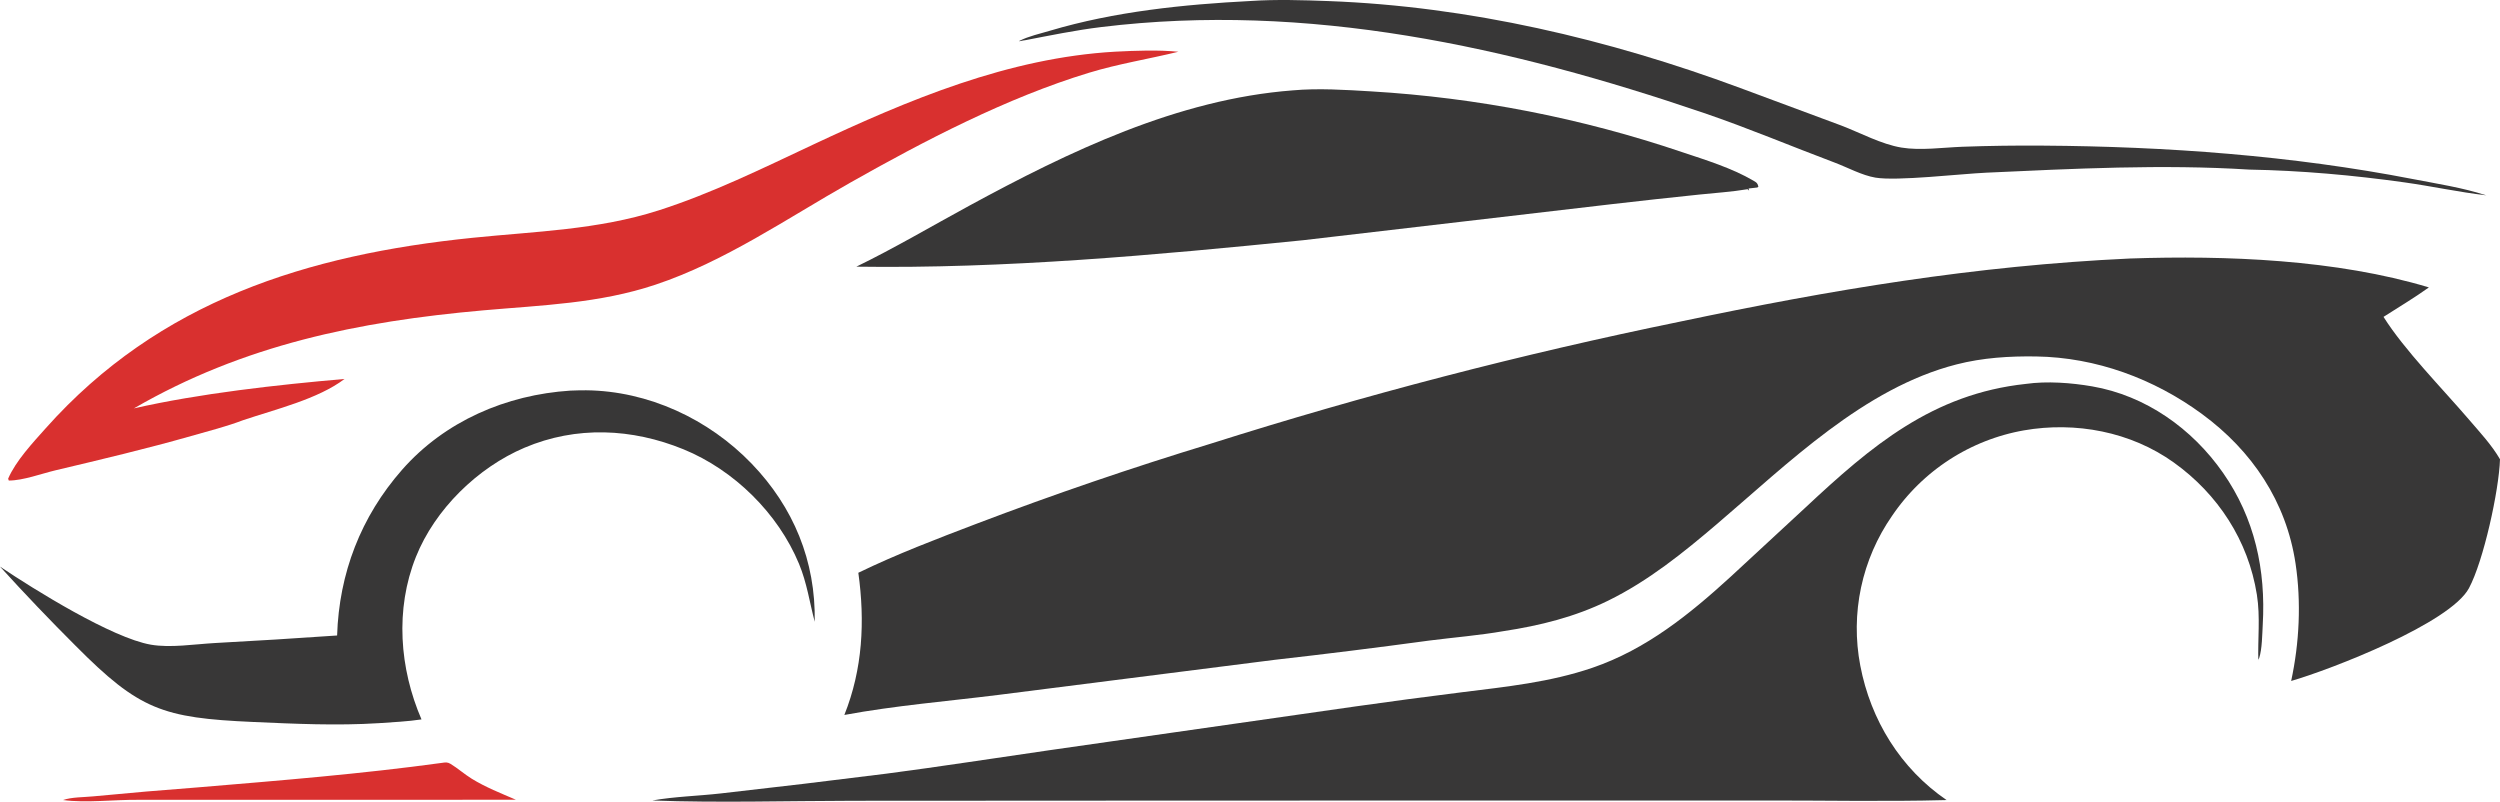
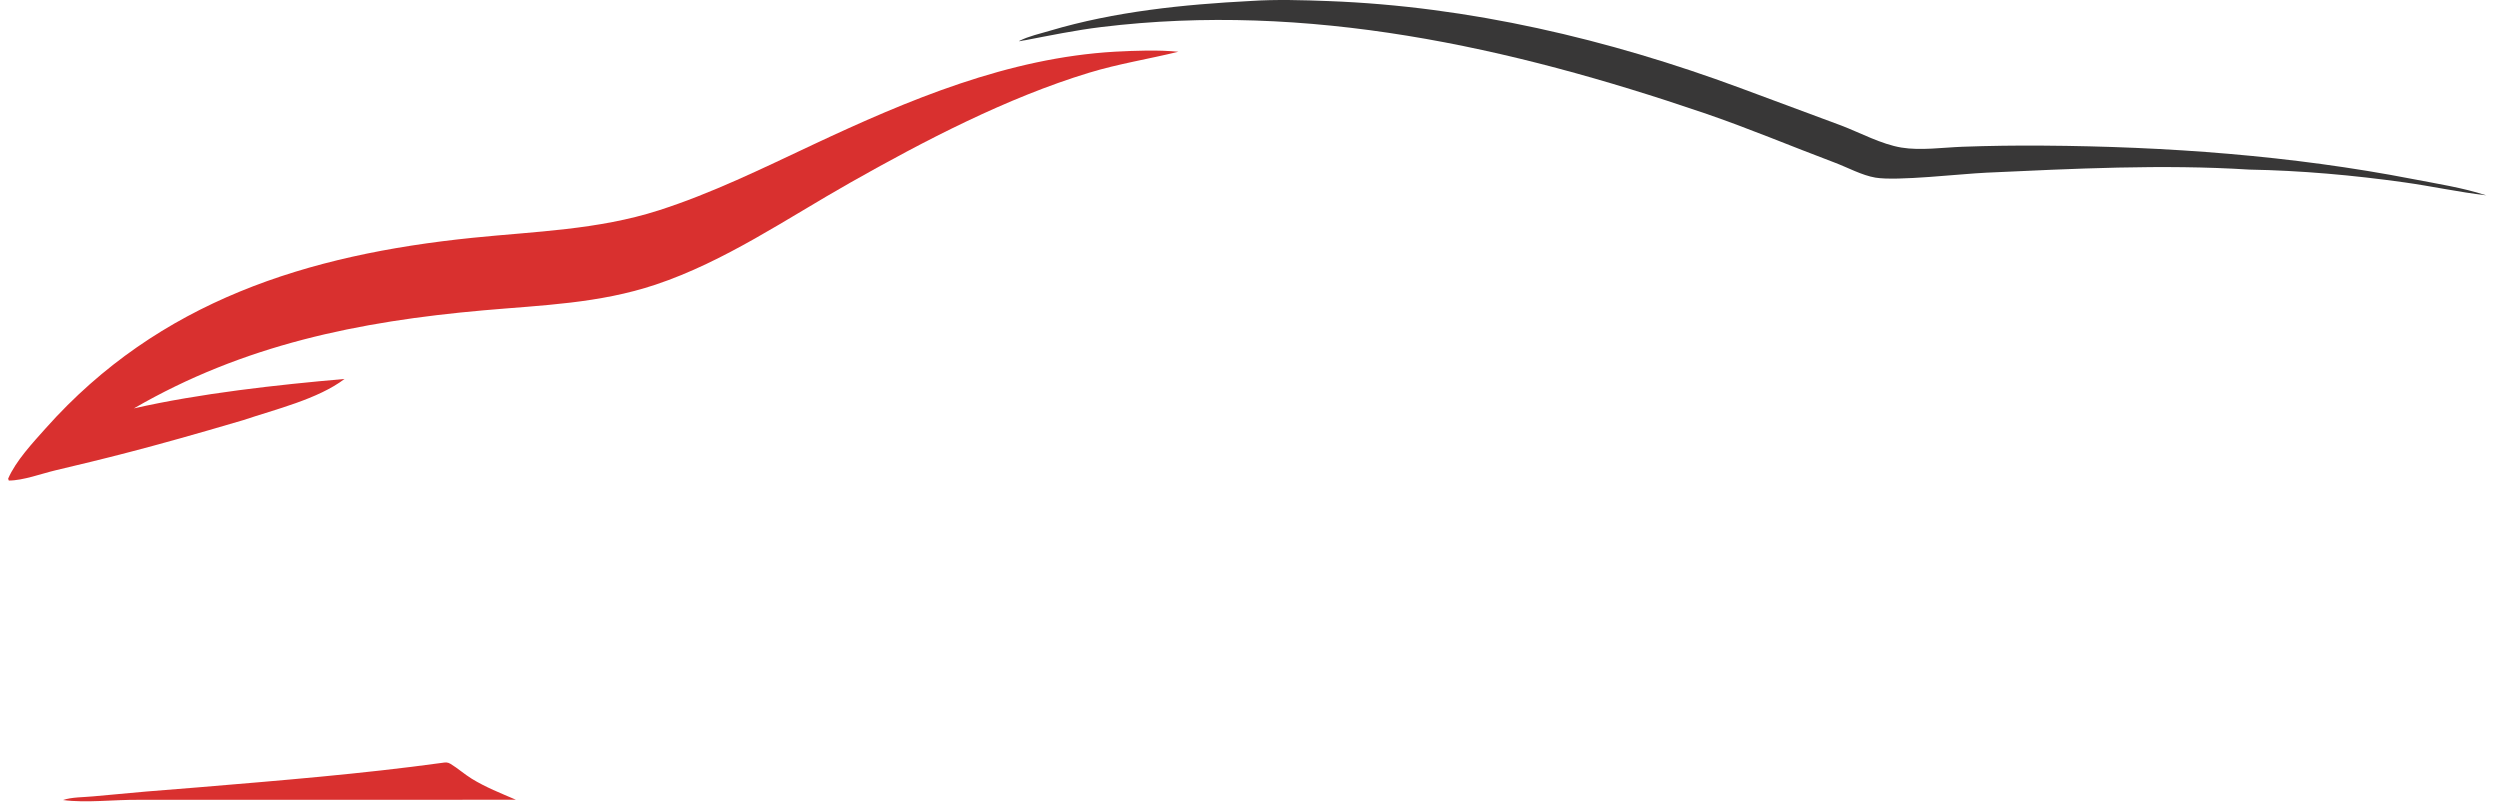
<svg xmlns="http://www.w3.org/2000/svg" viewBox="468.331 359.527 936.766 300.397" width="936.766px" height="300.397px">
  <path fill="#D9302F" d="M 633.988 645.373 C 635.213 645.175 636.026 645.071 637.134 645.742 C 639.868 647.4 642.335 649.617 645.098 651.321 C 650.294 654.525 656.067 656.788 661.66 659.201 L 520.308 659.225 C 511.393 659.119 500.584 660.467 491.948 659.311 C 495.113 658.176 499.896 658.27 503.313 657.923 C 516.453 656.658 529.605 655.53 542.769 654.538 C 573.224 651.987 603.703 649.531 633.988 645.373 Z" transform="matrix(1, 0, 0, 1, 0, 7.105427357601002e-15)" />
  <path fill="#383737" d="M 936.996 359.895 C 946.597 359.258 956.503 359.569 966.119 359.929 C 1018.762 361.896 1071.093 374.224 1120.393 392.494 L 1158.273 406.564 C 1165.413 409.297 1173.302 413.58 1180.808 414.824 C 1187.93 416.005 1196.426 414.786 1203.661 414.518 C 1213.736 414.153 1223.815 414.011 1233.897 414.093 C 1280.133 414.41 1327.047 417.809 1372.476 426.627 C 1381.564 428.391 1391.148 429.845 1399.935 432.722 C 1389.706 431.526 1379.553 429.309 1369.344 427.873 C 1350.233 425.183 1330.427 423.411 1311.133 423.075 C 1278.62 421.021 1245.142 422.744 1212.629 424.23 C 1202.863 424.676 1179.218 427.452 1171.069 426.084 C 1166.011 425.235 1160.595 422.256 1155.763 420.44 C 1139.436 414.302 1123.35 407.503 1106.841 401.877 C 1033.884 377.013 958.434 360.23 881.011 369.66 C 871.339 370.838 861.71 372.83 852.142 374.661 L 852.214 374.61 L 850.226 375 L 850.342 374.812 C 853.907 373.051 857.979 372.162 861.784 371.031 C 886.039 363.823 911.807 361.202 936.996 359.895 Z" transform="matrix(1, 0, 0, 1, 0, 7.105427357601002e-15)" />
-   <path fill="#383737" d="M 682.046 505.895 C 684.006 505.811 685.968 505.77 687.931 505.771 C 711.26 506.004 733.861 516.545 749.937 533.22 C 765.696 549.567 774.009 569.766 773.612 592.516 C 771.665 585.112 770.699 577.968 767.726 570.795 C 759.888 551.881 743.352 535.612 724.448 527.887 C 705.145 520 684.289 519.046 664.874 527.287 C 647.291 534.751 631.311 550.369 624.182 568.185 C 616.324 587.822 618.016 609.967 626.268 629.095 C 620.993 629.888 615.623 630.125 610.305 630.5 C 594.644 631.493 578.83 630.752 563.165 630.055 C 529.176 628.542 520.507 625.499 496.717 601.568 C 487.014 591.886 477.551 581.974 468.331 571.831 C 481.138 580.444 510.3 598.575 524.865 601.093 C 532.2 602.362 541.24 600.904 548.725 600.484 C 564.041 599.66 579.349 598.715 594.65 597.649 C 595.372 574.361 603.55 553.128 618.983 535.566 C 635.032 517.304 658.034 507.455 682.046 505.895 Z" transform="matrix(1, 0, 0, 1, 0, 7.105427357601002e-15)" />
-   <path fill="#D9302F" d="M 886.168 378.892 C 893.92 378.499 902.17 378.178 909.892 378.917 C 898.688 381.659 887.461 383.42 876.367 386.796 C 845.589 396.163 814.783 412.208 786.799 428.043 C 763.161 441.42 739.87 457.541 713.991 466.182 C 692.755 473.273 671.505 473.86 649.474 475.812 C 602.591 479.967 559.581 488.746 518.504 512.554 C 543.132 506.943 572.192 503.717 597.437 501.524 C 587.521 509.068 571.383 512.942 559.472 516.956 C 553.204 519.337 546.472 521.053 540.022 522.89 C 523.206 527.679 506.229 531.699 489.22 535.732 C 483.919 536.989 476.951 539.602 471.623 539.591 L 471.384 538.89 C 474.208 532.267 480.637 525.412 485.453 520.008 C 527.995 472.268 583.528 454.96 645.398 448.633 C 669.004 446.219 692.349 445.664 715.137 438.358 C 735.071 431.968 753.974 422.65 772.878 413.775 C 808.773 396.922 846.113 381.187 886.168 378.892 Z" transform="matrix(1, 0, 0, 1, 0, 7.105427357601002e-15)" />
-   <path fill="#383737" d="M 952.716 393.389 C 962.304 392.527 972.501 393.191 982.104 393.767 C 987.056 394.061 992.003 394.438 996.943 394.896 C 1001.883 395.356 1006.813 395.897 1011.735 396.52 C 1016.657 397.144 1021.567 397.85 1026.466 398.638 C 1031.364 399.426 1036.247 400.295 1041.117 401.246 C 1045.986 402.197 1050.838 403.229 1055.673 404.342 C 1060.507 405.456 1065.322 406.649 1070.117 407.923 C 1074.911 409.197 1079.684 410.551 1084.434 411.984 C 1089.183 413.418 1093.907 414.93 1098.607 416.521 C 1107.434 419.461 1117.314 422.51 1125.354 427.228 C 1126.545 427.928 1126.859 428.088 1127.219 429.442 L 1126.836 429.782 C 1125.73 429.877 1124.636 430.008 1123.536 430.156 L 1123.75 430.954 L 1123.151 430.424 C 1117.226 431.421 1111.062 431.801 1105.078 432.431 C 1094.172 433.559 1083.274 434.754 1072.383 436.016 L 956.671 449.533 C 901.29 455.107 844.887 460.274 789.204 459.452 C 803.562 452.464 817.407 444.276 831.439 436.653 C 868.909 416.299 909.602 396.684 952.716 393.389 Z" transform="matrix(1, 0, 0, 1, 0, 7.105427357601002e-15)" />
-   <path fill="#383737" d="M 1227.466 503.375 C 1235.371 502.266 1244.432 502.951 1252.244 504.295 C 1272.319 507.749 1289.733 520.103 1301.32 536.706 C 1313.212 553.746 1317.373 573.069 1316.198 593.584 C 1315.994 597.155 1315.973 602.767 1314.852 606.123 C 1314.785 606.322 1314.613 606.482 1314.569 606.687 C 1314.511 606.957 1314.559 607.24 1314.554 607.516 C 1314.268 598.999 1315.345 590.85 1313.992 582.322 C 1310.78 562.09 1299.413 544.675 1282.867 532.83 C 1266.745 521.288 1246.08 517.405 1226.655 520.795 C 1226.035 520.905 1225.418 521.022 1224.802 521.147 C 1224.185 521.273 1223.57 521.405 1222.958 521.545 C 1222.344 521.686 1221.733 521.834 1221.124 521.99 C 1220.514 522.146 1219.907 522.309 1219.303 522.479 C 1218.697 522.651 1218.094 522.829 1217.494 523.015 C 1216.892 523.201 1216.294 523.395 1215.699 523.595 C 1215.103 523.796 1214.509 524.004 1213.919 524.22 C 1213.328 524.436 1212.74 524.659 1212.155 524.889 C 1211.569 525.12 1210.987 525.358 1210.408 525.602 C 1209.829 525.848 1209.253 526.1 1208.68 526.359 C 1208.107 526.619 1207.538 526.885 1206.972 527.158 C 1206.405 527.432 1205.842 527.713 1205.283 528 C 1204.724 528.288 1204.169 528.583 1203.617 528.884 C 1203.065 529.186 1202.517 529.495 1201.973 529.81 C 1201.429 530.125 1200.888 530.447 1200.352 530.776 C 1199.816 531.105 1199.284 531.44 1198.757 531.782 C 1198.229 532.124 1197.705 532.473 1197.187 532.828 C 1196.667 533.183 1196.153 533.544 1195.643 533.912 C 1195.133 534.28 1194.627 534.655 1194.127 535.035 C 1193.627 535.416 1193.131 535.803 1192.64 536.196 C 1192.149 536.589 1191.663 536.988 1191.182 537.393 C 1190.701 537.799 1190.225 538.21 1189.755 538.626 C 1189.284 539.044 1188.819 539.467 1188.359 539.895 C 1187.898 540.324 1187.443 540.758 1186.995 541.198 C 1186.545 541.638 1186.102 542.084 1185.664 542.535 C 1185.225 542.987 1184.792 543.443 1184.366 543.905 C 1183.939 544.367 1183.518 544.834 1183.104 545.306 C 1182.688 545.779 1182.279 546.257 1181.876 546.739 C 1181.473 547.222 1181.076 547.71 1180.685 548.202 C 1180.294 548.695 1179.909 549.192 1179.531 549.694 C 1179.153 550.197 1178.781 550.704 1178.415 551.215 C 1178.049 551.727 1177.689 552.243 1177.337 552.763 C 1176.634 553.771 1175.957 554.797 1175.305 555.839 C 1174.653 556.881 1174.028 557.939 1173.429 559.011 C 1172.83 560.085 1172.258 561.172 1171.714 562.274 C 1171.169 563.376 1170.652 564.491 1170.163 565.618 C 1169.674 566.746 1169.214 567.886 1168.782 569.036 C 1168.35 570.186 1167.946 571.347 1167.572 572.517 C 1167.198 573.689 1166.853 574.868 1166.538 576.055 C 1166.222 577.243 1165.937 578.439 1165.682 579.641 C 1165.426 580.843 1165.2 582.051 1165.005 583.264 C 1164.809 584.478 1164.644 585.695 1164.51 586.917 C 1164.376 588.139 1164.272 589.363 1164.198 590.589 C 1164.124 591.817 1164.082 593.045 1164.07 594.273 C 1164.058 595.503 1164.076 596.731 1164.126 597.959 C 1164.174 599.187 1164.254 600.413 1164.365 601.637 C 1164.475 602.861 1164.615 604.082 1164.787 605.299 C 1164.958 606.517 1165.16 607.729 1165.392 608.935 C 1169.29 629.348 1180.488 647.537 1197.736 659.317 C 1173.816 659.969 1149.8 659.384 1125.865 659.489 L 922.558 659.507 L 788.099 659.582 C 763.041 659.622 737.776 660.398 712.746 659.472 C 721.127 657.993 729.91 657.793 738.393 656.832 C 759.063 654.51 779.716 652.045 800.352 649.435 C 820.638 646.789 840.877 643.616 861.127 640.7 L 976.089 624.251 C 989.408 622.364 1002.742 620.588 1016.091 618.922 C 1032.734 616.844 1049.126 615.189 1065.104 609.717 C 1085.19 602.837 1101.397 589.736 1116.852 575.602 L 1144.94 549.617 C 1169.444 526.709 1192.459 507.111 1227.466 503.375 Z" transform="matrix(1, 0, 0, 1, 0, 7.105427357601002e-15)" />
-   <path fill="#383737" d="M 1266.433 456.392 C 1302.531 455.162 1343.802 456.767 1378.451 467.222 C 1372.988 471.137 1367.108 474.628 1361.449 478.261 C 1369.301 490.731 1383.544 505.15 1393.542 516.828 C 1397.538 521.496 1402.015 526.283 1405.097 531.62 C 1404.712 543.368 1398.924 569.733 1393.466 579.923 C 1386.458 593.004 1342.074 610.283 1326.844 614.691 C 1329.917 600.413 1330.661 585.148 1328.489 570.695 C 1325.004 547.497 1312.22 528.449 1293.425 514.653 C 1275.393 501.416 1253.722 493.44 1231.325 493.093 C 1221.255 492.937 1211.247 493.57 1201.457 496.073 C 1166.772 504.94 1138.355 533.15 1111.795 555.789 C 1099.06 566.643 1085.992 577.211 1070.871 584.617 C 1058.473 590.689 1045.388 593.945 1031.803 596.004 C 1022.61 597.615 1013.126 598.366 1003.856 599.552 C 984.61 602.172 965.337 604.574 946.037 606.759 L 842.432 619.913 C 823.267 622.314 803.696 623.904 784.715 627.426 C 791.589 610.222 792.478 592.325 789.953 574.147 C 804.223 567.212 819.358 561.449 834.177 555.801 C 863.111 544.802 892.383 534.793 921.994 525.775 C 950.875 516.623 979.977 508.235 1009.299 500.609 C 1038.62 492.984 1068.121 486.133 1097.803 480.055 C 1154.657 468.082 1208.235 459.098 1266.433 456.392 Z" transform="matrix(1, 0, 0, 1, 0, 7.105427357601002e-15)" />
+   <path fill="#D9302F" d="M 886.168 378.892 C 893.92 378.499 902.17 378.178 909.892 378.917 C 898.688 381.659 887.461 383.42 876.367 386.796 C 845.589 396.163 814.783 412.208 786.799 428.043 C 763.161 441.42 739.87 457.541 713.991 466.182 C 692.755 473.273 671.505 473.86 649.474 475.812 C 602.591 479.967 559.581 488.746 518.504 512.554 C 543.132 506.943 572.192 503.717 597.437 501.524 C 587.521 509.068 571.383 512.942 559.472 516.956 C 523.206 527.679 506.229 531.699 489.22 535.732 C 483.919 536.989 476.951 539.602 471.623 539.591 L 471.384 538.89 C 474.208 532.267 480.637 525.412 485.453 520.008 C 527.995 472.268 583.528 454.96 645.398 448.633 C 669.004 446.219 692.349 445.664 715.137 438.358 C 735.071 431.968 753.974 422.65 772.878 413.775 C 808.773 396.922 846.113 381.187 886.168 378.892 Z" transform="matrix(1, 0, 0, 1, 0, 7.105427357601002e-15)" />
</svg>